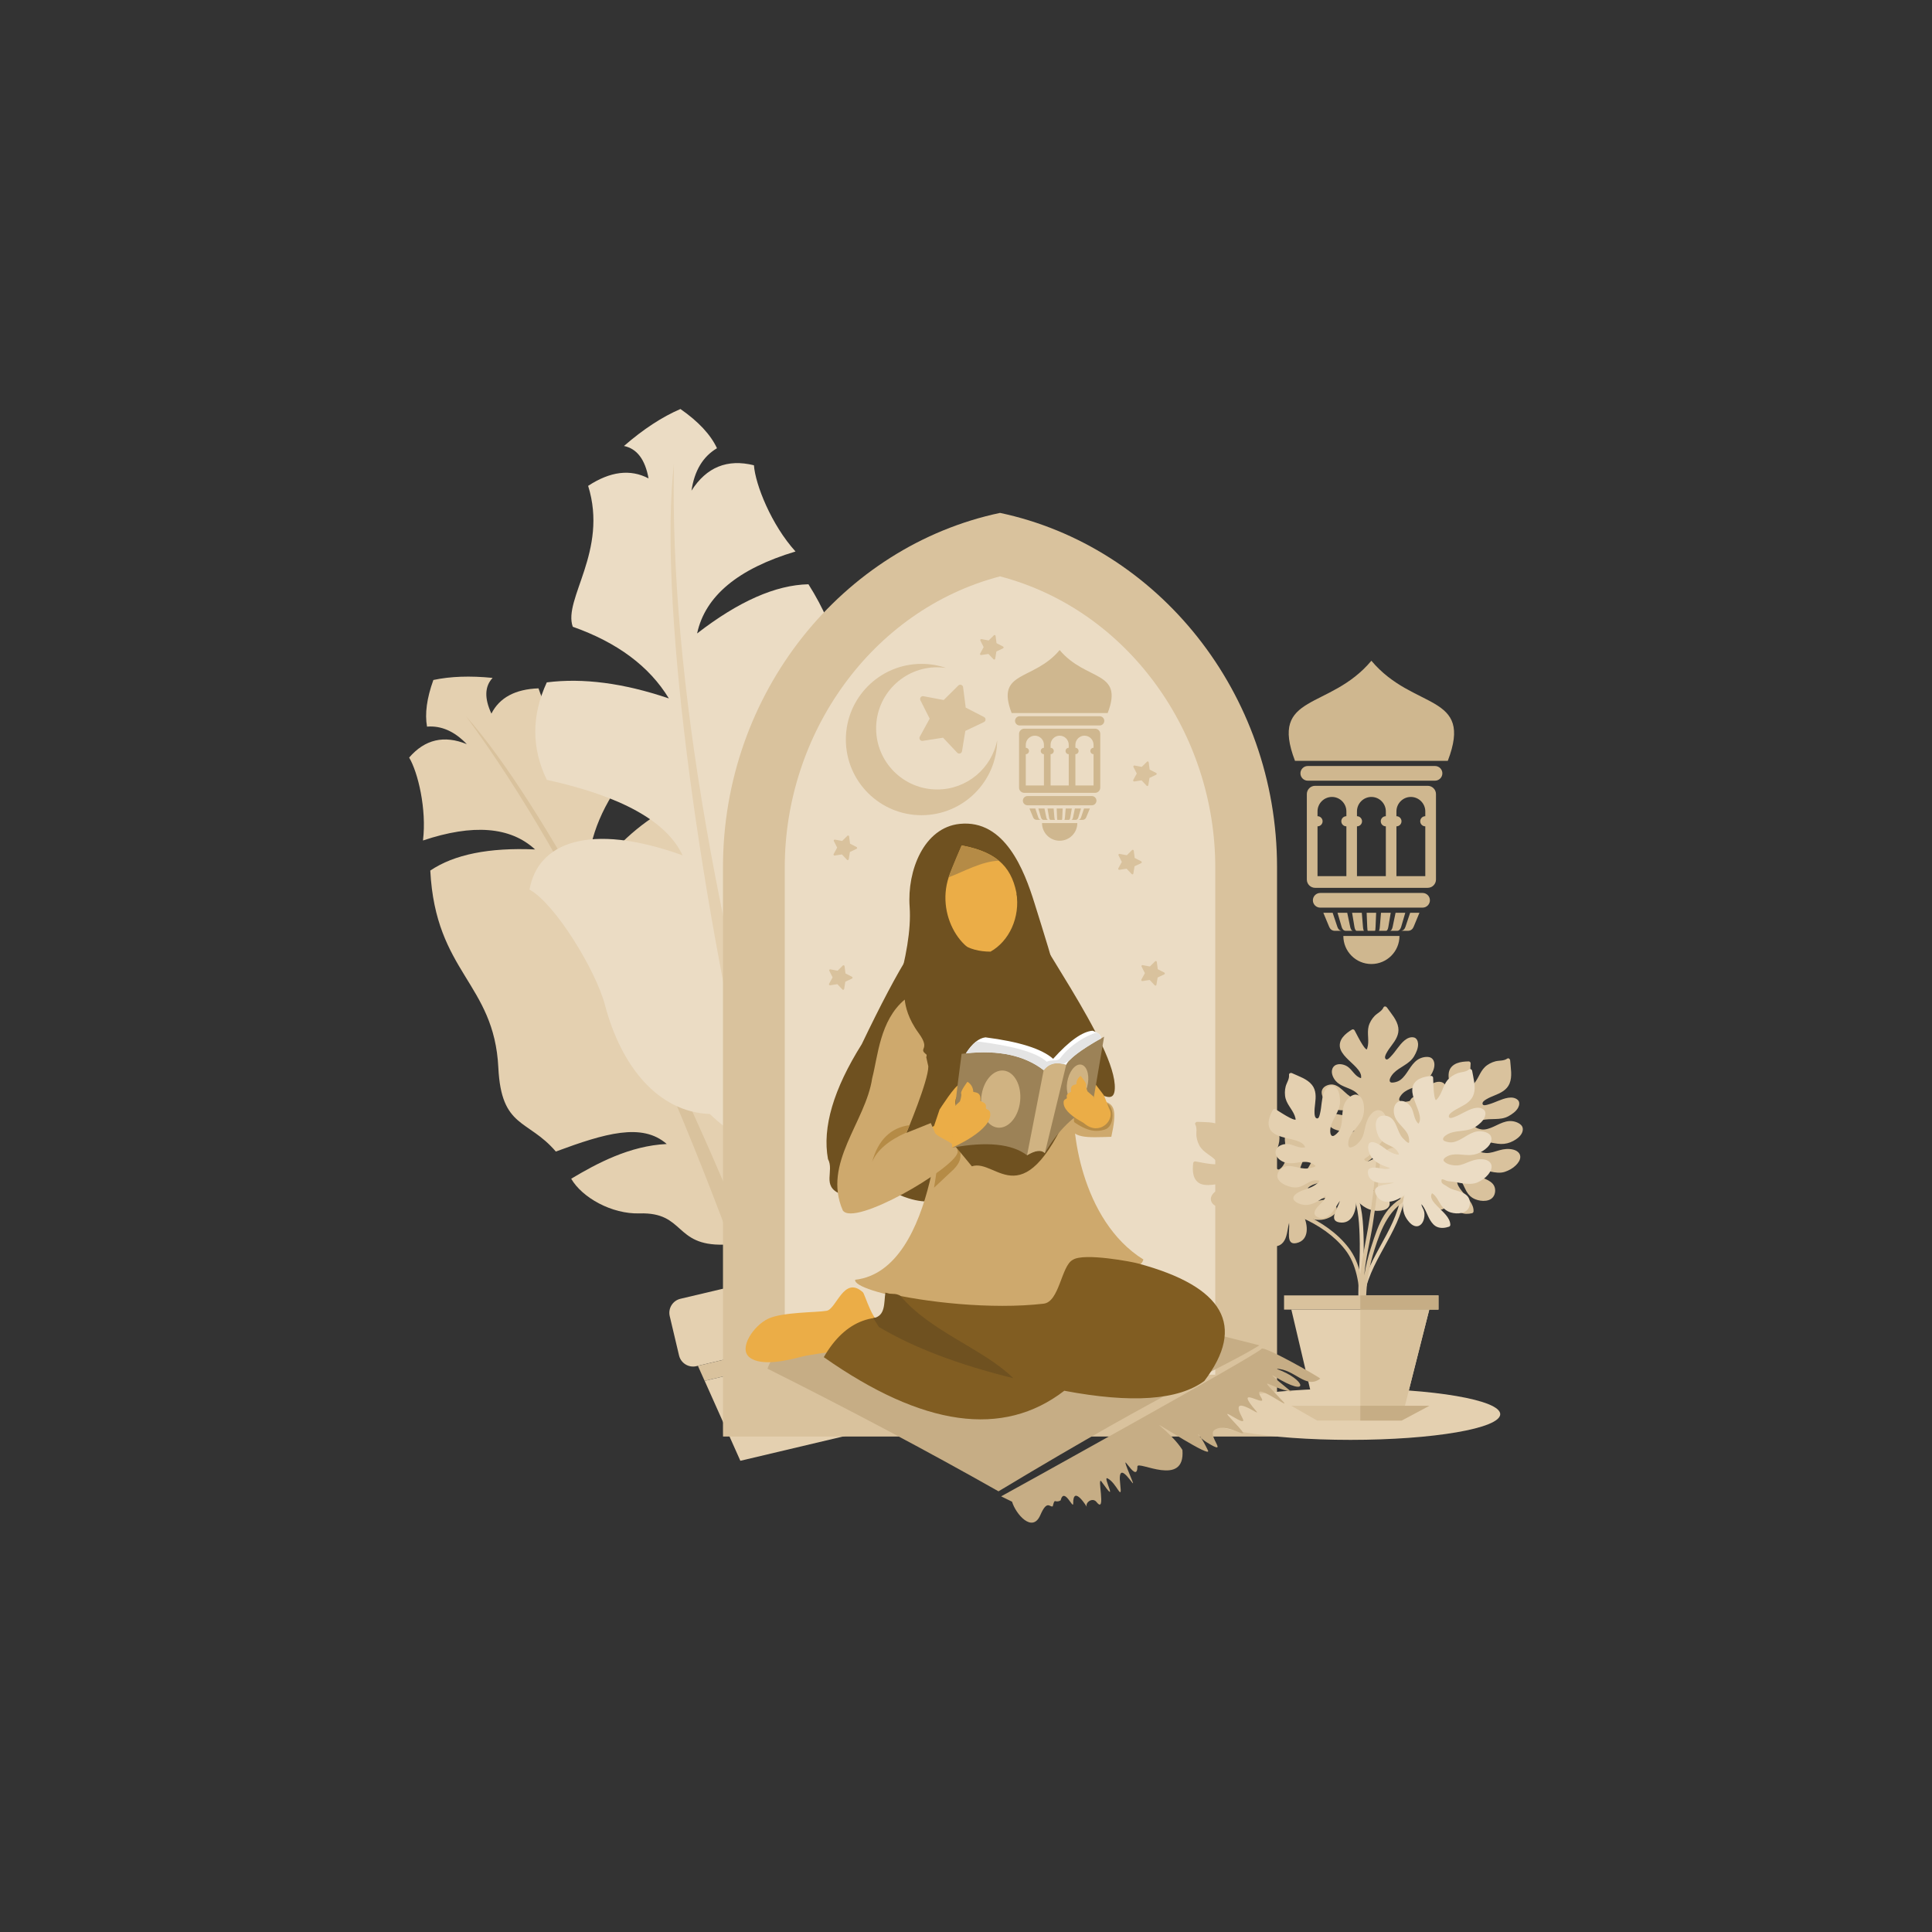
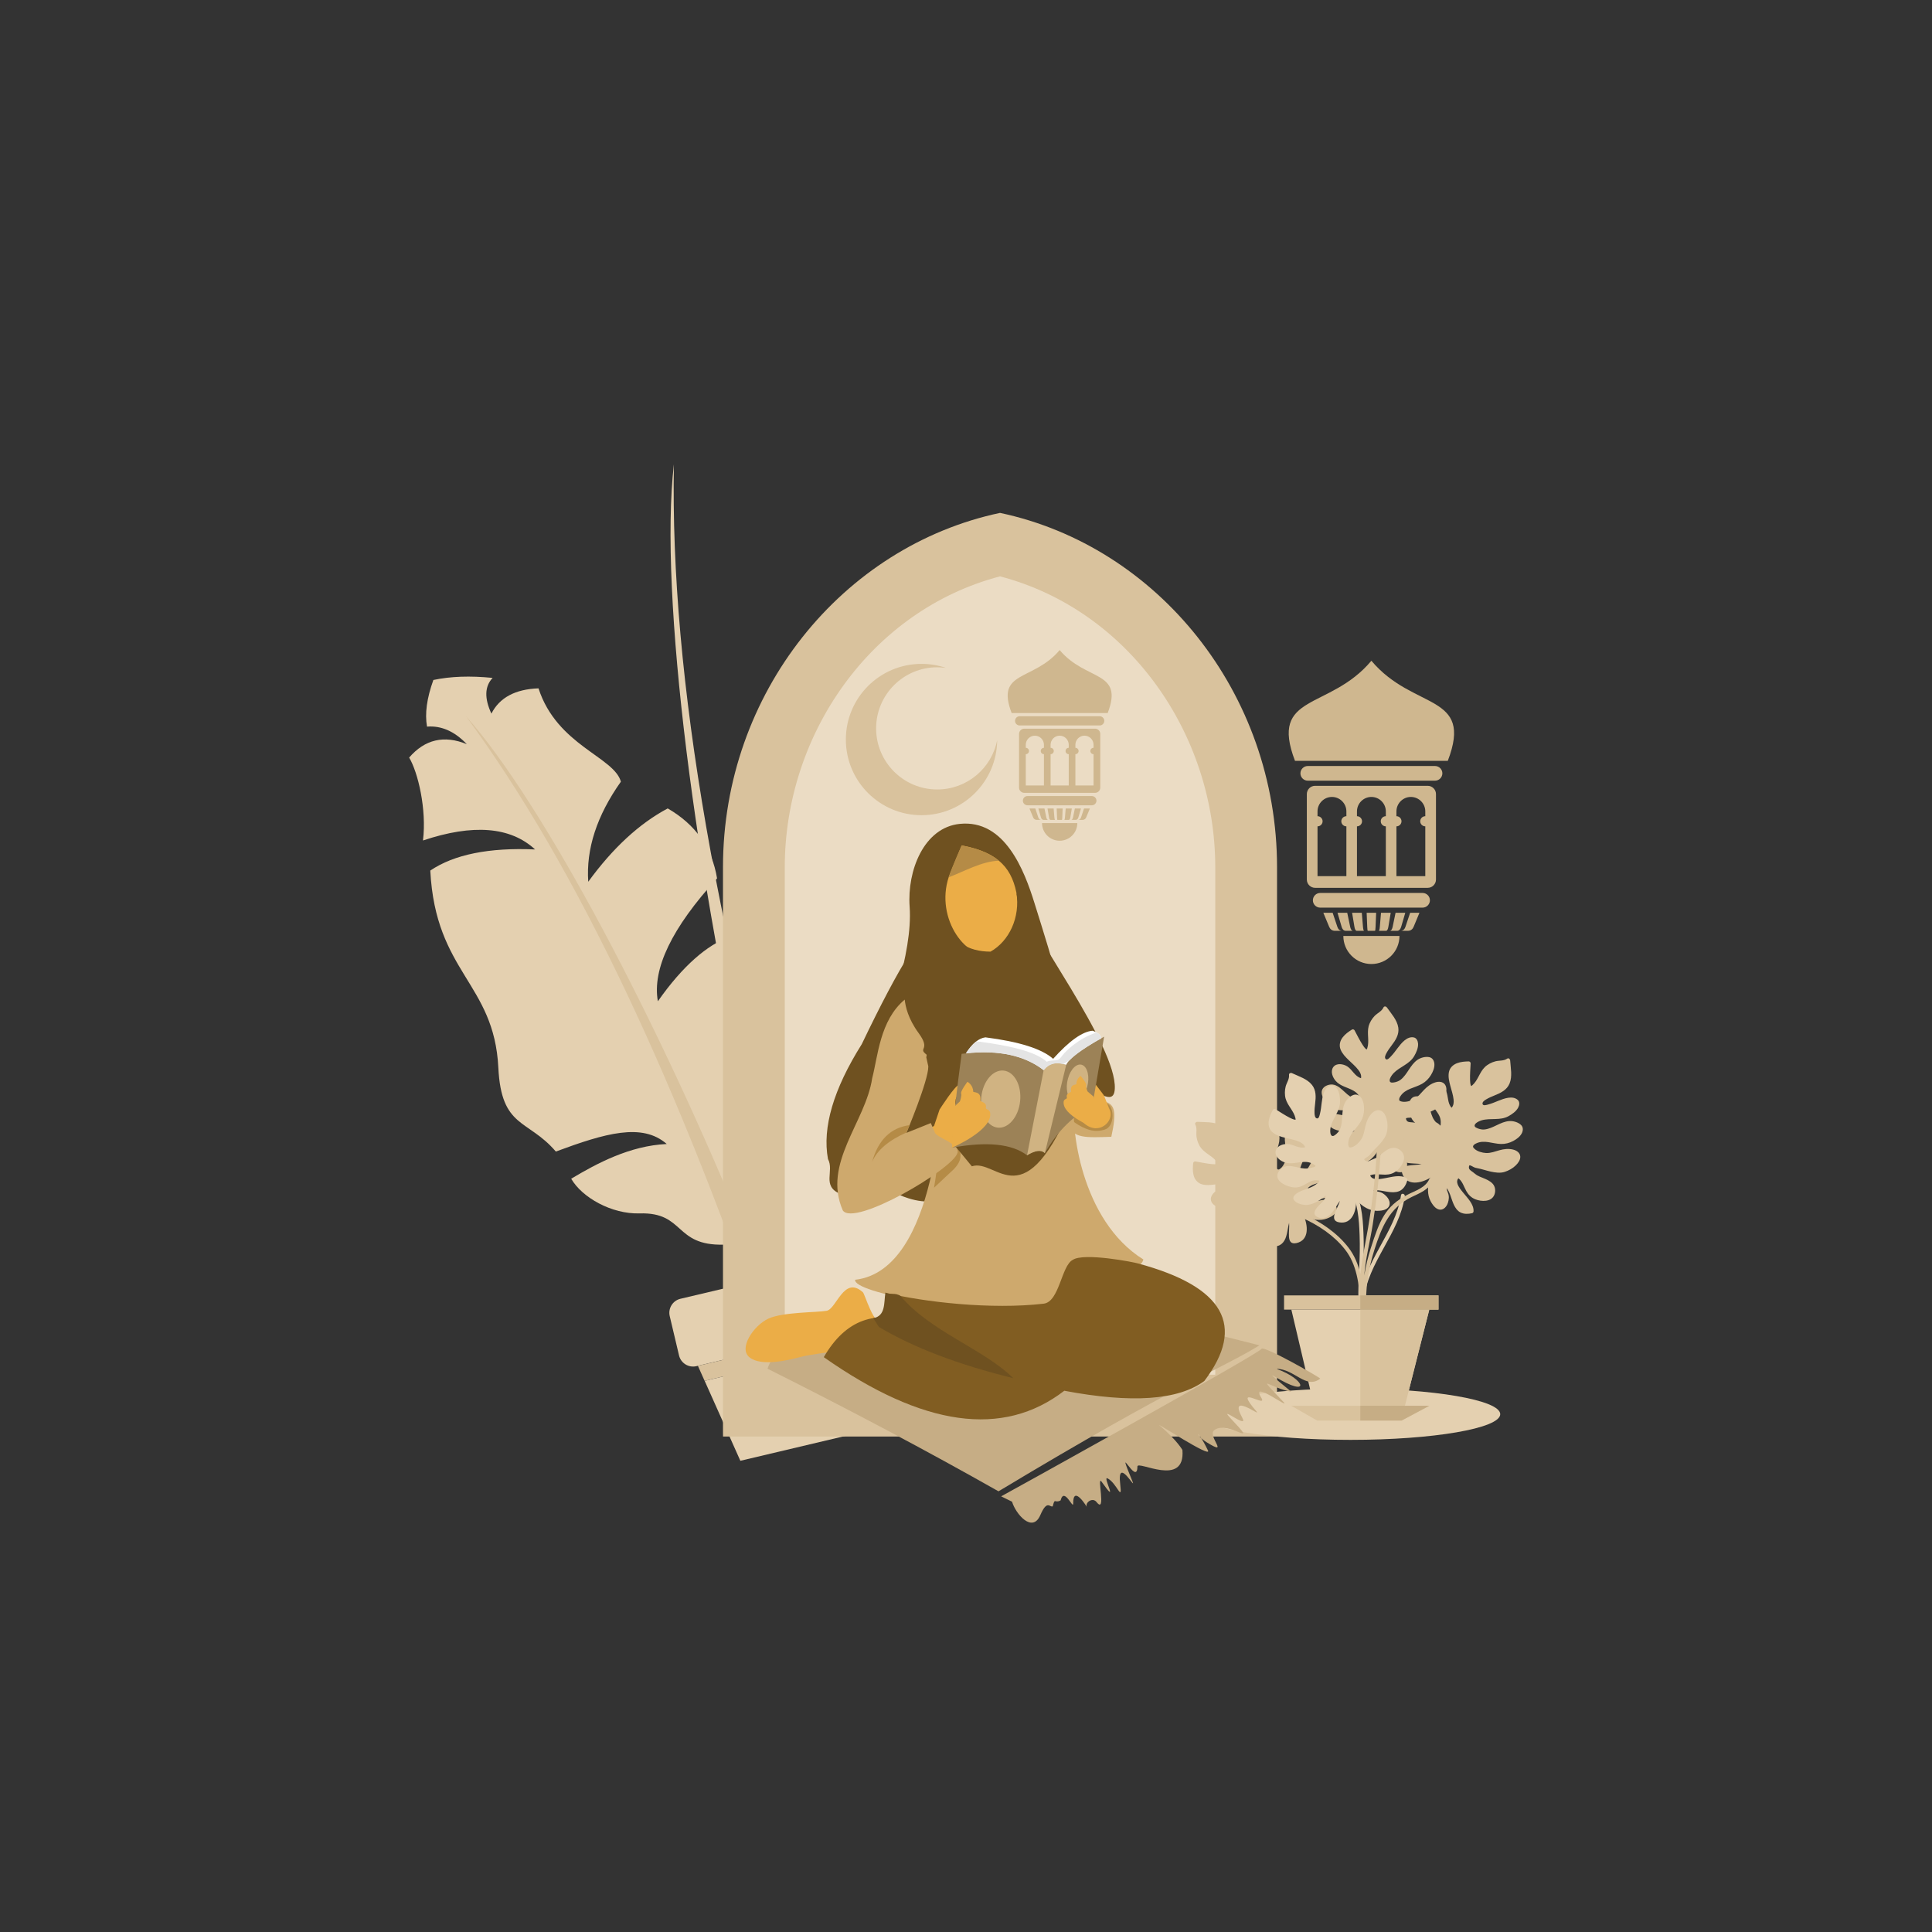
<svg xmlns="http://www.w3.org/2000/svg" viewBox="0 0 2000 2000" id="manandwomanstudyingandreadingtheholyquranintheirdailyactivity">
  <rect x="0" y="0" width="2000" height="2000" fill="#333333" stroke="none" />
  <path fill="#e4d0b0" fill-rule="evenodd" d="M691.22,836.88c28.87,16.68,45.89,40.81,51.08,72.41c-46.8,51.2-67.22,93.62-61.28,127.24   c51.74-73.86,101.03-85.36,131.68-54.78c-11.68,23.67-6.95,94.72,4.45,125.22c20.13,53.9,16.8,107.32-20.75,135.99   c-4.53,23.85-11.95,37.61-22.26,41.28c24.89,59.83,48.39,120.96,70.52,183.42c-6.22,5.33-16.47,7.34-22.73,4.96   c-8.08-24.47-13.84-41.73-18.26-53.16c-15.32-45.5-30.81-89.35-46.48-131.54c-2.66,0.31-5.34,0.49-8.01,0.54   c-51.52,1.32-39.98-33.77-87.06-32.35c-28.98,0.88-59.64-16.51-70.82-35.9c26.62-15.88,60.56-34.13,98.91-35.94   c-25.44-22.3-63.74-11.12-114.81,7.81c-29.01-33.92-56.41-23.72-59.52-86.81c-4.34-87.94-64.98-98.25-70.45-204.07   c24.69-16.67,60.83-23.95,108.48-21.86c-25.57-23.54-64.25-26.63-116.05-9.27c3.98-32.3-5.21-70.69-14.32-85.83   c16.29-18.86,36.18-23.49,59.68-13.89c-12.63-13.27-26.36-19.33-41.17-18.15c-2.41-13.37-0.22-29.47,6.57-48.29   c17.71-3.76,38.15-4.47,61.33-2.15c-8.24,8.74-8.66,21.07-1.26,36.97c8.47-16.59,24.73-25.3,48.77-26.15   c19.09,59.08,78.23,70.88,85.27,96.6c-24.87,35.11-36.13,69.65-33.78,103.61C634.47,877.75,661.9,852.46,691.22,836.88z" clip-rule="evenodd" class="colorb0c2e4 svgShape" />
  <path fill="#d9c29d" fill-rule="evenodd" d="M844.66,1467.66c-22.12-62.46-45.63-123.59-70.52-183.42c-91.86-226.44-212.6-454.22-291.73-542.78   c114.5,155.85,221.58,381.85,321.25,678c4.42,11.43,10.18,28.69,18.26,53.16C828.2,1475,838.44,1472.99,844.66,1467.66z" clip-rule="evenodd" class="color9db2d9 svgShape" />
-   <path fill="#ebdcc4" fill-rule="evenodd" d="M566.03,706.4c-15.9,34.47-15.89,68.1,0.04,100.9c77.16,16.9,124.02,42.94,140.56,78.13   C610,850.69,556.6,872.36,548.16,920.94c26.41,14.35,68.66,83.54,78.1,119.41c16.68,63.35,54.84,110.86,108.6,112.88   c19.87,19.21,35.81,27.14,47.82,23.79c16.13,71.99,34.41,144.31,54.84,216.93c9.29,0.86,20.14-3.99,24.41-10.32   c-8.55-28.07-14.52-47.91-17.91-61.44c-15.64-52.39-30.03-103.35-43.16-152.89c2.68-1.46,5.29-3.05,7.81-4.76   c48.79-32.61,15.01-57.66,59.74-87.26c27.54-18.22,44.64-54.53,42.31-79.91c-35.2,2.71-78.75,8.02-115.62,31.53   c9.02-37.46,51.99-52.2,111.93-68.14c4.71-50.61,36.9-59.1-1.64-119.84c-53.71-84.66-4.08-134.07-68.48-236.09   c-33.9,0.7-72.32,17.67-115.26,50.9c8.32-38.67,42.28-66.95,101.86-84.83c-24.91-27.45-41.58-69.18-43.04-89.26   c-27.54-6.85-49.09,1.91-64.64,26.28c3.04-20.65,11.83-35.3,26.39-43.92c-6.54-14.03-19.14-27.56-37.82-40.6   c-18.95,8.13-38.44,20.89-58.47,38.28c13.4,2.72,21.89,13.91,25.44,33.56c-18.78-9.87-39.62-7.31-62.53,7.71   c21.03,67.49-26.24,117.31-15.9,145.86c46.2,16.33,79.35,41.06,99.47,74.2C645.68,707.15,603.54,701.62,566.03,706.4z" clip-rule="evenodd" class="colorc4d1eb svgShape" />
  <path fill="#e4d0b0" fill-rule="evenodd" d="M837.53,1393.95c-20.43-72.63-38.71-144.94-54.84-216.93c-63.26-270.98-100.52-562.17-85.07-696.5   c-4.17,220.17,44.63,500.74,146.41,841.68c3.39,13.53,9.36,33.37,17.91,61.44C857.68,1389.96,846.82,1394.81,837.53,1393.95z" clip-rule="evenodd" class="colorb0c2e4 svgShape" />
  <path fill="#e4d0b0" fill-rule="evenodd" d="M881.93,1302.48l-177.57,42.02c-7.97,1.88-12.95,9.94-11.07,17.92l9.65,40.77   c1.89,7.97,9.96,12.95,17.93,11.07l177.57-42.02c7.98-1.89,12.95-9.95,11.06-17.93l-9.65-40.77   C897.97,1305.57,889.9,1300.59,881.93,1302.48z" clip-rule="evenodd" class="colorb0c2e4 svgShape" />
  <polygon fill="#d9c29d" fill-rule="evenodd" points="722.45 1413.89 896.85 1372.61 897.61 1389.65 729.41 1429.45" clip-rule="evenodd" class="color9db2d9 svgShape" />
  <polygon fill="#e4d0b0" fill-rule="evenodd" points="729.47 1429.47 897.05 1389.82 901.1 1480.33 766.42 1512.2" clip-rule="evenodd" class="colorb0c2e4 svgShape" />
  <path fill="#d9c29d" fill-rule="evenodd" d="M1321.99,897.77c0-180.56-123.72-332.32-286.78-366.82c-163.04,34.5-286.78,186.27-286.78,366.82v583.9 c0,1.76,0.04,3.59,0.05,5.41h573.49c0.02-1.82,0.02-3.62,0.02-5.41V897.77z" clip-rule="evenodd" class="color9db2d9 svgShape" />
  <path fill="#ebdcc4" fill-rule="evenodd" d="M1035.21,596.64c-133.75,35.11-222.82,163.63-222.82,301.13v525.34h445.65V897.77 C1258.03,760.27,1168.97,631.75,1035.21,596.64z" clip-rule="evenodd" class="colorc4d1eb svgShape" />
  <path fill="#c6ad85" fill-rule="evenodd" d="M1249.6,1379c-284.84-31.5-436.53-18.89-455.07,37.85c86.01,43.09,165.72,85.4,239.12,126.95 c185.44-111.59,231.64-127.24,270.11-151.11C1267.66,1383.55,1249.6,1379,1249.6,1379z" clip-rule="evenodd" class="color859ac6 svgShape" />
  <ellipse cx="1398.01" cy="1463.96" fill="#e4d0b0" fill-rule="evenodd" clip-rule="evenodd" rx="155.03" ry="26.59" class="colorb0c2e4 svgShape" />
  <path fill="#eceae8" fill-rule="evenodd" d="M1285.24,1328.33c-0.06,3.43-0.25,6.32-0.52,8.32C1284.98,1334.65,1285.17,1331.77,1285.24,1328.33z" clip-rule="evenodd" class="colorecebe8 svgShape" />
  <path fill="#d9c29d" fill-rule="evenodd" d="M1390.02 1073.74c2.53-3.27 5.99-5.73 9.46-7.9.93-.58 2.26-.18 2.77.77 2.68 5 5.17 10.14 8.24 14.92 1.01 1.58 2.46 3.67 3.75 4.6.08.05.41.21.56.3.02-.03.04-.05.06-.1.25-.37.39-.77.53-1.2 2.41-7.36-.5-15.25 1.39-22.66 1-3.92 3.49-8.01 6.31-10.87 3.08-3.11 7.19-4.56 9.11-8.75.29-.64.8-.93 1.37-.98h.38c.68.06 1.38.45 1.76 1 4.44 6.37 10.63 12.95 11.81 20.92 1.05 7.07-2.77 12.98-6.85 18.34-1.97 2.6-3.91 5.25-5.45 8.13-.85 1.59-2.3 4.46-.77 6.02 1.6 1.63 4.05-1.28 5.32-2.59 2.6-2.69 4.8-5.75 7.06-8.73 3.72-4.92 9.63-12.4 16.65-11.04 3.08.6 4.35 3.8 4.51 6.58.25 4.43-1.91 9.19-4.09 12.9-4.94 8.42-14.96 10.87-21.4 17.67-1.48 1.56-5.54 6.91-3.22 9.11.82.77 2.71.52 3.67.37 2.37-.37 4.95-1.24 6.86-2.7 7.24-5.6 9.88-15.34 17.48-20.65 3.34-2.32 8.48-3.75 12.49-2.79 3.4.81 4.97 4.01 5.12 7.24.18 3.91-1.59 7.95-3.56 11.21-2.28 3.78-5.41 6.94-9.24 9.12-7.67 4.37-17.38 4.92-22.48 12.95-.7 1.1-1.45 2.54-1.11 3.87.26 1.04 1.73 1.37 2.6 1.56 3.93.87 9.1-.58 12.54-2.42 4.18-2.22 7.22-6.24 10.42-9.61 3.38-3.56 7.16-6.44 11.9-7.89 3.44-1.05 7.67-.87 9.89 2.34 2.04 2.96 1.63 6.92.79 10.21-1.1 4.34-3.47 8.37-6.37 11.74-3.15 3.64-8.1 5.7-12.53 7.19-4.62 1.55-9.42 2.49-13.98 4.22-1.2.46-2.14.78-3.47.87-1.41.1-2.83.02-4.22.38-1.16.3-.39 1.53.01 2.38.94 2.03 3.97 1.95 5.87 2.09 1.81.14 3.6.6 5.42.62 2.07.01 4.15-.38 6.2-.69 4.06-.62 8.35-1.33 12.37-.11 3.89 1.18 6.63 4.83 7.32 8.75 1.45 8.24-7.74 13.26-14.58 14.31-4.38.67-8.34-.28-12.2-2.46-4.74-2.68-8.47-6.55-13.95-7.22-.36 2.19.43 3.94 2.37 5.59 2.68 2.26 6.38 3.48 9.62 4.67 6.37 2.37 15.68 4.47 19.1 11.07.42.8.33 1.8-.34 2.45-3.03 2.88-6.49 5.14-10.75 5.48-3.52.27-6.96-1.36-9.81-3.25-5.1-3.38-9.5-8.65-15.24-11.03.79 1.45 2.12 2.43 3.72 3.69 2.87 2.22 4.33 5.31 5.13 8.78 1.2 5.26-.62 10.97-6.81 11-3.37.02-6.75-1.68-9.57-3.37-3.22-1.93-5.8-4.74-7.8-7.89-2.48-3.91-3.86-8.4-4.63-13.01-5.17 10.06-16.39 20.58-26.98 11.88-9.05-7.44 5.86-13.15 11.74-18.99-1.16.47-2.29 1.06-3.36 1.61-3.07 1.58-6.05 3.32-9.25 4.62-5.98 2.44-12.68 2.2-16.26-3.95-3.08-5.3 3.31-7.77 7.24-8.94 3.21-.97 9.19-2 11.52-5.22-7.9.86-16.69 1.84-23.5-2.72-3.1-2.07-6.8-6.06-7.17-9.94-.3-3.17 3.14-4.3 5.61-4.54 6.74-.66 13.3 2.3 20.06 2.09 1.62-.05 3.23-.22 4.82-.58.59-.13 1.21-.3 1.75-.55.22-.09.44-.27.57-.38-.03-.1-.09-.21-.18-.32-.6-.69-1.39-1.21-2.15-1.72-1.73-1.14-3.55-1.81-5.6-2.02-3.93-.41-7.84.08-11.77-.6-4.4-.77-7.97-3.31-10.88-6.6-2.58-2.91-5.07-6.61-5.48-10.58-.43-4.11 2.07-6.89 5.74-8.29 10.25-3.92 16.25 6.67 23.56 11.47 1.93 1.28 4.23 2.12 6.44 2.8.91.27 3.55 1.18 4.42.48.52-.42-1.21-3.21-1.54-3.74-1.48-2.38-3.35-4.04-5.77-5.43-6.12-3.51-13.58-4.58-18.39-10.12-3.17-3.63-5.66-9.78-2.56-14.21 3.29-4.69 10.6-3.42 14.73-.69 5.19 3.43 7.81 10.39 14.06 12.06.54-2.96-.61-5.69-2.61-8.32-2.92-3.85-6.69-7.02-10.14-10.36-3.31-3.2-6.72-6.68-8.46-11.04C1386.01 1081.94 1387.15 1077.43 1390.02 1073.74zM1235.53 1216.32c-1-4.01-.79-8.25-.35-12.32.12-1.08 1.25-1.89 2.31-1.7 5.6.99 11.17 2.21 16.84 2.76 1.86.18 4.4.34 5.92-.1.1-.03.43-.19.58-.25-.01-.04-.02-.06-.03-.1-.14-.44-.37-.79-.61-1.17-4.31-6.44-12.3-9.03-16.95-15.11-2.47-3.22-4.13-7.69-4.63-11.69-.55-4.33.87-8.46-1.25-12.56-.77-1.5.83-2.84 2.2-2.76 7.75.46 16.75-.34 23.74 3.67 6.2 3.55 8.47 10.21 10.16 16.73.82 3.16 1.69 6.32 3.02 9.32.73 1.64 2.08 4.57 4.26 4.32 2.27-.24 1.5-3.97 1.25-5.78-.5-3.71-1.54-7.33-2.48-10.94-1.56-5.97-3.78-15.24 1.63-19.91 2.39-2.06 5.67-1.07 7.97.53 3.63 2.54 6.03 7.17 7.6 11.18 3.56 9.1-.72 18.48.64 27.74.3 2.13 2.01 8.64 5.17 8.16 1.11-.17 2.08-1.81 2.56-2.65 1.18-2.08 2.1-4.66 2.12-7.06.09-9.15-5.93-17.25-5.39-26.52.24-4.05 2.3-8.99 5.54-11.54 2.74-2.16 6.22-1.42 8.85.46 3.19 2.28 5.26 6.17 6.6 9.74 1.56 4.13 2.1 8.53 1.45 12.9-1.32 8.72-6.9 16.69-3.75 25.67.43 1.23 1.1 2.7 2.35 3.27.98.43 2.14-.52 2.84-1.09 3.11-2.54 5.17-7.5 5.86-11.35.85-4.66-.44-9.53-1.1-14.13-.7-4.86-.64-9.61 1.17-14.23 1.31-3.35 4.06-6.57 7.96-6.33 3.58.23 6.45 3.02 8.51 5.7 2.73 3.56 4.42 7.91 5.27 12.28.92 4.72-.53 9.88-2.11 14.3-1.64 4.58-3.87 8.94-5.34 13.59-.39 1.22-.72 2.16-1.46 3.26-.79 1.17-1.73 2.24-2.3 3.55-.49 1.1.95 1.25 1.86 1.46 2.18.53 3.99-1.91 5.28-3.32 1.24-1.32 2.7-2.45 3.83-3.86 1.3-1.63 2.28-3.5 3.3-5.3 2.02-3.57 4.12-7.38 7.56-9.79 3.33-2.32 7.9-2.2 11.4-.32 7.37 3.95 5.62 14.28 2.22 20.29-2.19 3.85-5.39 6.38-9.47 8.05-5.05 2.07-10.39 2.61-14.31 6.49 1.5 1.63 3.35 2.1 5.86 1.6 3.43-.71 6.68-2.87 9.62-4.66 5.8-3.55 13.22-9.55 20.5-8.16.89.17 1.63.85 1.72 1.79.39 4.15.02 8.28-2.35 11.83-1.96 2.94-5.37 4.63-8.62 5.69-5.81 1.92-12.67 2.12-18.09 5.14 1.63.28 3.23-.15 5.19-.64 3.52-.88 6.85-.12 10.08 1.41 4.88 2.32 8.22 7.28 4.42 12.15-2.07 2.67-5.5 4.27-8.57 5.44-3.51 1.33-7.31 1.61-11.03 1.24-4.59-.46-8.99-2.17-13.08-4.41 4.71 10.29 6.02 25.61-7.36 28.54-11.44 2.5-6.69-12.73-7.65-20.97-.34 1.2-.58 2.46-.81 3.63-.66 3.39-1.14 6.81-2.1 10.14-1.78 6.2-6.12 11.33-13.16 10.32-6.08-.85-4.05-7.41-2.55-11.23 1.23-3.11 4.11-8.47 3.03-12.28-4.2 6.75-8.88 14.25-16.68 16.79-3.54 1.14-8.96 1.59-12.24-.53-2.68-1.73-1.44-5.13-.1-7.22 3.65-5.7 10.04-9.02 14.05-14.46.97-1.31 1.83-2.68 2.53-4.14.27-.55.51-1.13.66-1.72.05-.22.05-.51.05-.69-.1-.03-.22-.05-.37-.04-.92.02-1.82.33-2.68.61-1.97.66-3.61 1.67-5.06 3.16-2.76 2.83-4.79 6.21-7.75 8.87-3.33 2.98-7.54 4.22-11.92 4.47-3.89.23-8.33-.11-11.71-2.25-3.49-2.2-4.13-5.89-2.96-9.62 3.27-10.48 15.3-8.64 23.6-11.41 2.2-.73 4.29-2.02 6.19-3.33.78-.54 3.12-2.06 3.11-3.18-.01-.66-3.27-1.03-3.9-1.1-2.79-.31-5.26.13-7.84 1.18-6.54 2.63-12 7.83-19.33 8.19-4.81.24-11.18-1.61-12.75-6.78-1.65-5.48 3.87-10.44 8.58-11.99 5.9-1.96 12.99.29 18.16-3.59-2-2.26-4.85-3.04-8.16-3.1-4.83-.09-9.64.9-14.4 1.56-4.57.63-9.41 1.15-13.9-.18C1239.49 1224.54 1236.66 1220.86 1235.53 1216.32z" clip-rule="evenodd" class="color9db2d9 svgShape" />
  <path fill="#d9c29d" fill-rule="evenodd" d="M1508.24,1100.65c3.84-1.49,8.08-1.82,12.17-1.89c1.09-0.02,2.03,1,1.99,2.07   c-0.28,5.68-0.78,11.36-0.61,17.05c0.06,1.87,0.22,4.41,0.85,5.87c0.03,0.09,0.23,0.39,0.31,0.54c0.03-0.02,0.06-0.02,0.1-0.04   c0.41-0.19,0.74-0.46,1.08-0.76c5.84-5.08,7.4-13.34,12.84-18.72c2.88-2.86,7.11-5.07,11.02-6.08c4.23-1.09,8.51-0.21,12.3-2.82   c1.39-0.96,2.92,0.46,3.02,1.82c0.51,7.74,2.45,16.58-0.64,24.01c-2.75,6.61-9.06,9.7-15.31,12.2c-3.03,1.21-6.06,2.48-8.86,4.17   c-1.54,0.92-4.27,2.64-3.76,4.77c0.54,2.22,4.13,0.99,5.89,0.52c3.62-0.97,7.08-2.47,10.54-3.85c5.73-2.29,14.64-5.67,19.96-0.9   c2.33,2.1,1.78,5.49,0.48,7.97c-2.06,3.93-6.37,6.89-10.14,8.96c-8.58,4.68-18.42,1.63-27.44,4.14c-2.07,0.58-8.31,3.08-7.44,6.16   c0.3,1.07,2.06,1.82,2.96,2.2c2.21,0.9,4.88,1.49,7.26,1.2c9.09-1.06,16.37-8.06,25.62-8.7c4.06-0.28,9.2,1.15,12.14,4.03   c2.5,2.44,2.2,5.99,0.66,8.84c-1.85,3.44-5.45,5.99-8.82,7.78c-3.9,2.07-8.2,3.16-12.61,3.06c-8.83-0.2-17.43-4.72-25.94-0.46   c-1.16,0.58-2.54,1.42-2.95,2.75c-0.3,1.02,0.79,2.06,1.44,2.68c2.93,2.77,8.11,4.18,12,4.39c4.73,0.23,9.4-1.65,13.88-2.89   c4.73-1.31,9.45-1.85,14.26-0.64c3.49,0.87,7.03,3.21,7.28,7.1c0.24,3.57-2.17,6.77-4.58,9.16c-3.17,3.16-7.27,5.39-11.51,6.78   c-4.57,1.51-9.87,0.73-14.45-0.27c-4.75-1.05-9.35-2.72-14.15-3.58c-1.27-0.23-2.24-0.44-3.43-1.04   c-1.26-0.65-2.45-1.43-3.82-1.84c-1.15-0.34-1.11,1.11-1.22,2.04c-0.22,2.23,2.42,3.71,3.97,4.83c1.48,1.05,2.78,2.36,4.32,3.3   c1.78,1.08,3.76,1.82,5.68,2.61c3.8,1.55,7.84,3.15,10.66,6.26c2.72,3.02,3.19,7.56,1.77,11.27c-2.98,7.81-13.46,7.38-19.85,4.77   c-4.11-1.68-7.02-4.54-9.19-8.38c-2.68-4.74-3.89-9.98-8.25-13.37c-1.43,1.7-1.66,3.6-0.85,6.01c1.13,3.31,3.69,6.27,5.84,8.96   c4.25,5.31,11.15,11.91,10.69,19.31c-0.05,0.91-0.65,1.72-1.55,1.92c-4.07,0.92-8.22,1.07-12.04-0.83   c-3.16-1.57-5.27-4.74-6.74-7.84c-2.63-5.53-3.7-12.3-7.38-17.28c-0.07,1.65,0.55,3.17,1.29,5.07c1.32,3.38,0.98,6.78-0.12,10.17   c-1.68,5.14-6.18,9.07-11.5,5.92c-2.9-1.72-4.92-4.92-6.47-7.81c-1.77-3.31-2.54-7.05-2.63-10.78c-0.12-4.62,1.02-9.19,2.73-13.53   c-9.61,5.97-24.65,9.21-29.24-3.7c-3.94-11.03,11.78-8.26,19.84-10.24c-1.25-0.19-2.51-0.26-3.71-0.35   c-3.44-0.23-6.9-0.27-10.32-0.8c-6.37-0.99-12-4.64-11.91-11.75c0.09-6.13,6.83-4.95,10.82-3.94c3.24,0.82,8.91,3.01,12.56,1.45   c-7.22-3.32-15.25-7.01-18.75-14.42c-1.59-3.36-2.72-8.69-1.04-12.22c1.37-2.88,4.9-2.07,7.16-1.01   c6.12,2.9,10.22,8.82,16.12,12.12c1.42,0.79,2.89,1.47,4.43,1.99c0.58,0.18,1.19,0.37,1.8,0.44c0.23,0.02,0.5-0.03,0.69-0.05   c0.02-0.1,0.02-0.22,0-0.37c-0.15-0.91-0.56-1.76-0.95-2.59c-0.9-1.87-2.11-3.37-3.77-4.61c-3.16-2.37-6.76-3.97-9.77-6.57   c-3.38-2.91-5.14-6.95-5.94-11.25c-0.72-3.83-0.95-8.27,0.74-11.89c1.74-3.74,5.31-4.84,9.17-4.16   c10.81,1.91,10.5,14.08,14.31,21.96c1.01,2.08,2.56,4,4.09,5.71c0.64,0.69,2.43,2.84,3.55,2.69c0.66-0.1,0.6-3.38,0.59-4.01   c-0.03-2.81-0.79-5.2-2.15-7.63c-3.44-6.14-9.28-10.91-10.57-18.13c-0.85-4.75,0.18-11.3,5.12-13.51   c5.23-2.32,10.84,2.52,12.99,6.99c2.68,5.61,1.35,12.93,5.85,17.57c2-2.27,2.4-5.19,2.05-8.48c-0.52-4.81-2.12-9.46-3.36-14.09   c-1.2-4.46-2.34-9.19-1.58-13.81C1500.59,1105.62,1503.88,1102.35,1508.24,1100.65z" clip-rule="evenodd" class="color9db2d9 svgShape" />
  <path fill="#e4d0b0" fill-rule="evenodd" d="M1313.39,1160.54c0.55-4.09,2.31-7.96,4.23-11.58c0.5-0.96,1.86-1.29,2.77-0.72   c4.84,2.98,9.56,6.17,14.63,8.78c1.67,0.85,3.97,1.93,5.55,2.08c0.1,0.02,0.45-0.01,0.63-0.02c0-0.02,0.01-0.06,0.01-0.1   c0.03-0.44-0.05-0.87-0.14-1.32c-1.62-7.56-8.1-12.92-10.18-20.3c-1.1-3.9-1-8.67,0.01-12.57c1.1-4.24,3.94-7.55,3.49-12.13   c-0.17-1.67,1.81-2.34,3.05-1.75c7.04,3.3,15.7,5.88,20.72,12.18c4.45,5.59,4.11,12.61,3.27,19.3c-0.4,3.23-0.76,6.5-0.64,9.76   c0.07,1.81,0.25,5.02,2.36,5.6c2.2,0.61,2.86-3.13,3.3-4.91c0.91-3.63,1.27-7.38,1.73-11.09c0.76-6.13,2.12-15.55,8.87-17.9   c2.98-1.03,5.67,1.1,7.21,3.43c2.45,3.7,2.96,8.9,2.94,13.2c-0.04,9.77-7.49,16.9-9.65,26.02c-0.5,2.09-1.32,8.76,1.8,9.49   c1.09,0.25,2.6-0.92,3.36-1.53c1.86-1.5,3.66-3.55,4.58-5.78c3.45-8.47,0.85-18.22,4.77-26.63c1.73-3.69,5.46-7.5,9.41-8.68   c3.35-1.01,6.31,0.97,8.06,3.69c2.12,3.3,2.6,7.67,2.54,11.49c-0.08,4.41-1.2,8.72-3.42,12.52c-4.46,7.63-12.57,12.96-12.95,22.47   c-0.06,1.31,0.01,2.92,0.97,3.91c0.75,0.76,2.19,0.3,3.03,0.03c3.85-1.22,7.59-5.07,9.64-8.39c2.5-4.01,3.11-9.02,4.19-13.54   c1.14-4.77,2.96-9.16,6.33-12.79c2.46-2.63,6.21-4.6,9.74-2.94c3.24,1.53,4.88,5.18,5.81,8.44c1.22,4.31,1.19,8.98,0.37,13.34   c-0.89,4.74-4.13,9-7.23,12.52c-3.23,3.65-6.9,6.88-9.98,10.66c-0.81,1-1.46,1.74-2.56,2.49c-1.17,0.79-2.44,1.45-3.45,2.45   c-0.85,0.85,0.42,1.52,1.19,2.05c1.84,1.29,4.41-0.3,6.13-1.13c1.64-0.79,3.42-1.28,4.99-2.18c1.81-1.03,3.41-2.4,5.02-3.71   c3.2-2.57,6.55-5.34,10.64-6.3c3.95-0.93,8.15,0.85,10.72,3.9c5.4,6.39-0.04,15.35-5.43,19.68c-3.45,2.78-7.36,3.94-11.77,3.99   c-5.45,0.06-10.62-1.42-15.69,0.75c0.79,2.07,2.35,3.21,4.86,3.64c3.45,0.62,7.27-0.18,10.67-0.77c6.69-1.16,15.8-4.01,22.06-0.02   c0.77,0.49,1.2,1.4,0.93,2.29c-1.17,4.01-3.04,7.71-6.54,10.13c-2.91,2.01-6.7,2.32-10.12,2.11c-6.11-0.37-12.55-2.71-18.71-1.9   c1.41,0.86,3.05,1.05,5.06,1.33c3.59,0.49,6.42,2.42,8.84,5.03c3.69,3.96,4.96,9.8-0.37,12.93c-2.91,1.71-6.69,1.93-9.97,1.89   c-3.76-0.06-7.39-1.2-10.7-2.92c-4.11-2.12-7.56-5.33-10.53-8.92c0.58,11.29-3.85,26.03-17.38,23.8   c-11.55-1.89-1.53-14.3,0.64-22.32c-0.77,1-1.45,2.07-2.1,3.09c-1.86,2.9-3.57,5.9-5.69,8.64c-3.94,5.11-9.86,8.26-16.04,4.74   c-5.33-3.04-1.04-8.39,1.78-11.38c2.28-2.43,6.95-6.35,7.34-10.29c-6.4,4.71-13.51,9.96-21.69,9.44   c-3.71-0.24-8.93-1.83-11.19-5.01c-1.86-2.6,0.55-5.29,2.57-6.75c5.5-3.95,12.67-4.67,18.4-8.24c1.38-0.86,2.68-1.82,3.88-2.92   c0.44-0.41,0.89-0.86,1.25-1.35c0.13-0.19,0.23-0.46,0.3-0.63c-0.08-0.06-0.18-0.13-0.32-0.18c-0.87-0.3-1.81-0.37-2.73-0.42   c-2.07-0.11-3.97,0.22-5.86,1.07c-3.6,1.61-6.75,4-10.48,5.37c-4.19,1.55-8.56,1.14-12.72-0.25c-3.7-1.22-7.7-3.17-10.05-6.4   c-2.43-3.34-1.67-6.99,0.79-10.04c6.9-8.53,17.41-2.38,26.14-1.9c2.32,0.14,4.73-0.3,6.98-0.81c0.91-0.22,3.66-0.76,4.06-1.8   c0.24-0.63-2.66-2.17-3.22-2.47c-2.48-1.32-4.93-1.82-7.72-1.8c-7.04,0.03-14.04,2.84-20.98,0.47c-4.57-1.55-9.81-5.63-9.34-11.01   c0.48-5.71,7.44-8.27,12.39-7.98c6.21,0.37,11.98,5.07,18.22,3.36c-1.02-2.83-3.38-4.61-6.43-5.88c-4.46-1.88-9.3-2.72-13.97-3.87   c-4.47-1.1-9.16-2.4-12.84-5.3C1314.05,1169.65,1312.76,1165.18,1313.39,1160.54z" clip-rule="evenodd" class="colorb0c2e4 svgShape" />
  <path fill="#e4d0b0" fill-rule="evenodd" d="M1343.31,1121.34c2.35,10.19,4.39,20.46,7.32,30.51c3.01,10.32,7.28,19.86,13.17,28.85   c12.17,18.57,27.65,34.65,40.18,52.96c0.51,0.75,0.42,1.5,0.01,2.05c2.42,4.57,3.82,9.74,4.83,14.7c1.75,8.64,2.28,17.5,2.63,26.3   c0.43,10.75,0.35,21.43-0.16,32.18c-0.58,12.62-1.42,25.26-0.88,37.9c0.02,0.73,0.07,1.47,0.1,2.2c0.15,2.61-3.91,2.6-4.06,0   c-0.69-12.33,0.03-24.7,0.63-37.02c0.54-11,0.78-21.93,0.39-32.93c-0.3-8.51-0.73-17.03-2.19-25.43   c-1.32-7.64-3.43-16.28-9.2-21.86c-0.82-0.8-0.73-1.8-0.23-2.51c-11.71-15.92-25.13-30.54-35.97-47.1   c-5.81-8.86-9.95-18.43-13-28.55c-3.07-10.24-5.11-20.76-7.49-31.17C1338.82,1119.86,1342.73,1118.79,1343.31,1121.34z" clip-rule="evenodd" class="colorb0c2e4 svgShape" />
  <path fill="#e4d0b0" fill-rule="evenodd" d="M1407.67,1345.52c2.2-19.73,11.27-37.38,20.67-54.53c9.32-17.01,19.14-34.26,22-53.74   c0.38-2.58,4.29-1.48,3.91,1.08c-5.71,38.87-38.15,67.94-42.54,107.19C1411.44,1348.09,1407.37,1348.12,1407.67,1345.52z" clip-rule="evenodd" class="colorb0c2e4 svgShape" />
  <path fill="#d9c29d" fill-rule="evenodd" d="M1349.88,1257.17c17.36,7.57,34.36,19.17,46.01,34.27c6.36,8.23,10.1,17.61,12.44,27.43   c0.89-10.24,2.77-20.38,4.73-30.46c4.57-23.53,8.09-47.16,10.3-71.02c0.87-9.47,1.53-18.97,1.97-28.46c0.11-2.6,4.18-2.61,4.06,0   c-1.22,26.37-4.25,52.6-8.34,78.68c-2.77,17.63-7.44,35.06-8.79,52.88c1.53-9.64,3.83-19.15,6.78-28.41   c9.1-28.48,14.83-43.34,38.03-55.35c8.33-4.32,18.71-7.12,22.72-16.56c1.01-2.41,4.51-0.33,3.5,2.05   c-3.97,9.39-13.67,12.88-22.14,17c-22.83,11.1-30.97,31.31-38.39,54.58c-5.43,17.01-8.54,34.9-8.58,52.78c0,0.1,0,0.19-0.02,0.28   c0.28,1.32-0.77,2.2-1.88,2.28c-0.54,1.84-3.81,1.59-3.99-0.73c-1.48-19.19-3.67-39.33-15.96-54.98   c-11.35-14.44-27.79-25.45-44.5-32.74C1345.43,1259.63,1347.5,1256.13,1349.88,1257.17z" clip-rule="evenodd" class="color9db2d9 svgShape" />
-   <path fill="#ebdcc4" fill-rule="evenodd" d="M1469.44,1116.81c3.68-1.86,7.86-2.6,11.93-3.07c1.08-0.12,2.12,0.81,2.18,1.88   c0.27,5.68,0.31,11.38,1.04,17.03c0.24,1.85,0.65,4.37,1.41,5.75c0.05,0.09,0.28,0.37,0.38,0.51c0.02-0.02,0.05-0.04,0.1-0.06   c0.38-0.23,0.69-0.53,1-0.85c5.33-5.62,6.09-13.99,10.97-19.88c2.59-3.11,6.59-5.73,10.37-7.1c4.11-1.49,8.45-1.03,11.98-3.99   c1.29-1.09,2.95,0.17,3.17,1.53c1.26,7.65,4.03,16.26,1.68,23.96c-2.08,6.85-8.07,10.53-14.06,13.63c-2.89,1.5-5.79,3.05-8.41,5   c-1.44,1.07-3.99,3.04-3.28,5.11c0.75,2.17,4.21,0.59,5.92-0.05c3.5-1.32,6.8-3.14,10.11-4.86c5.48-2.84,14.03-7.06,19.78-2.81   c2.54,1.86,2.3,5.29,1.25,7.88c-1.67,4.11-5.66,7.48-9.23,9.89c-8.08,5.49-18.17,3.39-26.91,6.77c-2.01,0.77-7.98,3.87-6.82,6.86   c0.41,1.05,2.22,1.62,3.16,1.9c2.29,0.68,5,1.01,7.36,0.5c8.94-1.94,15.5-9.6,24.66-11.13c4.01-0.67,9.27,0.25,12.48,2.83   c2.72,2.2,2.76,5.76,1.51,8.74c-1.51,3.61-4.85,6.49-8.03,8.59c-3.68,2.44-7.86,3.95-12.26,4.27c-8.81,0.65-17.81-3.02-25.87,2.05   c-1.1,0.69-2.4,1.66-2.66,3.01c-0.21,1.05,0.98,1.98,1.68,2.53c3.18,2.48,8.47,3.38,12.38,3.2c4.72-0.21,9.19-2.54,13.53-4.2   c4.58-1.76,9.23-2.75,14.13-2.01c3.56,0.52,7.3,2.49,7.93,6.35c0.58,3.54-1.51,6.96-3.67,9.57c-2.86,3.44-6.72,6.07-10.79,7.85   c-4.4,1.95-9.76,1.69-14.42,1.13c-4.83-0.58-9.57-1.8-14.43-2.2c-1.28-0.1-2.27-0.22-3.5-0.71c-1.32-0.51-2.57-1.18-3.98-1.45   c-1.18-0.23-1.01,1.21-1.01,2.14c-0.02,2.24,2.76,3.47,4.41,4.42c1.57,0.91,2.99,2.08,4.62,2.88c1.87,0.9,3.91,1.45,5.89,2.05   c3.93,1.18,8.11,2.38,11.22,5.19c3.01,2.74,3.91,7.22,2.85,11.05c-2.21,8.06-12.67,8.65-19.3,6.66c-4.23-1.27-7.41-3.83-9.95-7.44   c-3.13-4.46-4.84-9.56-9.5-12.51c-1.26,1.82-1.31,3.74-0.25,6.06c1.45,3.2,4.27,5.88,6.67,8.35c4.74,4.87,12.25,10.77,12.51,18.19   c0.03,0.9-0.48,1.77-1.36,2.07c-3.97,1.3-8.08,1.86-12.06,0.34c-3.29-1.26-5.7-4.21-7.46-7.15c-3.16-5.25-4.86-11.88-9.02-16.5   c0.09,1.66,0.85,3.12,1.78,4.93c1.63,3.24,1.63,6.66,0.85,10.14c-1.18,5.27-5.27,9.64-10.86,7.01c-3.06-1.43-5.38-4.42-7.2-7.15   c-2.08-3.13-3.2-6.77-3.66-10.48c-0.57-4.58,0.13-9.25,1.4-13.73c-8.99,6.86-23.63,11.55-29.46-0.85   c-4.98-10.6,10.93-9.35,18.76-12.12c-1.25-0.06-2.53-0.02-3.73,0.02c-3.45,0.1-6.89,0.4-10.34,0.2   c-6.45-0.37-12.4-3.46-12.99-10.55c-0.52-6.11,6.32-5.59,10.38-4.97c3.3,0.5,9.16,2.13,12.64,0.22   c-7.51-2.6-15.86-5.5-20.06-12.54c-1.9-3.19-3.54-8.39-2.2-12.05c1.09-3,4.68-2.55,7.02-1.7c6.38,2.3,11.03,7.79,17.22,10.5   c1.49,0.66,3.02,1.19,4.6,1.55c0.59,0.13,1.21,0.24,1.82,0.25c0.23,0.01,0.5-0.07,0.69-0.1c0.01-0.1,0.01-0.22-0.04-0.37   c-0.23-0.89-0.72-1.7-1.19-2.48c-1.07-1.77-2.43-3.15-4.2-4.22c-3.37-2.07-7.11-3.3-10.36-5.6c-3.65-2.59-5.78-6.42-7-10.62   c-1.08-3.75-1.74-8.15-0.41-11.92c1.37-3.9,4.82-5.34,8.73-5.02c10.94,0.85,11.81,13,16.35,20.47c1.2,1.98,2.92,3.73,4.62,5.29   c0.7,0.64,2.69,2.6,3.78,2.34c0.65-0.16,0.28-3.43,0.21-4.05c-0.3-2.79-1.29-5.09-2.88-7.38c-4.02-5.79-10.3-9.97-12.27-17.03   c-1.3-4.64-0.91-11.26,3.79-13.94c4.98-2.82,11.03,1.46,13.6,5.71c3.22,5.33,2.6,12.73,7.53,16.91c1.76-2.43,1.88-5.39,1.21-8.63   c-0.98-4.74-3.02-9.21-4.72-13.71c-1.62-4.31-3.21-8.92-2.89-13.59C1462.3,1122.5,1465.25,1118.92,1469.44,1116.81z" clip-rule="evenodd" class="colorc4d1eb svgShape" />
  <polygon fill="#e4d0b0" fill-rule="evenodd" points="1363.45 1468.84 1450.95 1468.84 1479.58 1355.7 1336.8 1355.7" clip-rule="evenodd" class="colorb0c2e4 svgShape" />
  <rect width="159.88" height="14.71" x="1329.25" y="1340.99" fill="#d9c29d" fill-rule="evenodd" clip-rule="evenodd" class="color9db2d9 svgShape" />
  <polygon fill="#d9c29d" fill-rule="evenodd" points="1408.19 1355.7 1479.58 1355.7 1450.95 1468.84 1408.19 1468.84" clip-rule="evenodd" class="color9db2d9 svgShape" />
  <rect width="80.93" height="14.71" x="1408.19" y="1340.99" fill="#c6ad85" fill-rule="evenodd" clip-rule="evenodd" class="color859ac6 svgShape" />
  <polygon fill="#d9c29d" fill-rule="evenodd" points="1363.45 1470.54 1450.95 1470.54 1479.58 1455.27 1336.8 1455.27" clip-rule="evenodd" class="color9db2d9 svgShape" />
  <polygon fill="#c6ad85" fill-rule="evenodd" points="1408.19 1455.27 1479.58 1455.27 1450.95 1470.54 1408.19 1470.54" clip-rule="evenodd" class="color859ac6 svgShape" />
  <path fill="#cea96d" fill-rule="evenodd" d="M1107.07,1163.2c1.46-22.04,14.29-29.46,38.48-22.28c7.94,3.3,10.74,9.41,4.88,35.9  C1124.82,1177.61,1109.19,1178.93,1107.07,1163.2z" clip-rule="evenodd" class="color6d96ce svgShape" />
  <path fill="#b58b46" fill-rule="evenodd" d="M1107.59,1158.47c1.38-8.61,4.9-14.47,10.57-17.57c7.01-1.65,16.5-1.4,27.95,1.41  c7.76,3.93,7.81,23.77-2.25,26.95C1133.63,1172.5,1123.78,1170.77,1107.59,1158.47z" clip-rule="evenodd" class="color466fb5 svgShape" />
  <path fill="#ebad47" fill-rule="evenodd" d="M941.71,1380.98c-8.32,4.01-16.99,6.87-22.46,9.03c-8.36,3.27-76.21,10.85-89.92,14.56  c-13.71,3.71-41.22,10.12-53.31,0.66c-12.07-9.47,4.32-33.23,19.39-40.18c15.07-6.96,50.3-6.29,60.39-8.14  c10.09-1.86,17.81-36.7,37.25-19.33c2.08,0.49,11.31,36.76,22.33,32.04C916.24,1376.18,941.71,1380.98,941.71,1380.98z" clip-rule="evenodd" class="colorf9af79 svgShape" />
  <path fill="#6f5120" fill-rule="evenodd" d="M1070.98,935.18c19.58,63.17,39.8,120.85,17.14,129.12c3.31,32.69-11.59,66.55-39.43,82.9  c-6.69,3.97-17.2,9.5-18.45,11.07c1.68-1.89-15.16,105.71-89.83,82.21c-107.19-33.58,8.25-203.35,1.24-301.91  c-2.66-37.25,14.72-81.97,51.97-85.71C1040.04,848.19,1060.25,900.52,1070.98,935.18z" clip-rule="evenodd" class="color20386f svgShape" />
  <path fill="#cea96d" fill-rule="evenodd" d="M1114.94,1090.3c-3.98-10.83-12-24.75-16.73-34.54c-8.01-16.47-11.26-32.15-17.68-38.47  c-3.46-3.43-43.95,0.43-48.99,0.34c-2.06-0.13-10.16,1.11-17.94,2.23l-0.01-0.1c-3.5,0.74-31.13,5.16-46.65,8.69  c-3.35,6.25-5.59,23.93-4.5,42.27c1.37,23.01,7.83,47.18,11.9,57.65c0.79,1.6-3.07,186.69-89.08,196.44  c-2.6,13.13,114.49,35.95,196.27,26.43c17.66-2.05,18.51-45.4,33.12-46.17c36.94-1.94,63.88,15.54,68.99-1.23  c-64.75-40.41-76.01-137.82-71.05-167.27C1114.42,1125.64,1121.31,1107.67,1114.94,1090.3z" clip-rule="evenodd" class="color6d96ce svgShape" />
  <path fill="#b58b46" fill-rule="evenodd" d="M971.73,1193.65c-1.13,11.42-2.69,23.58-4.83,35.88l20.38-19.08c6.43-6.73,8.27-11.89,6.39-20.21  c-0.97-4.27,0.18-6.2-2.8-8.34C986.06,1181.49,976.08,1189.54,971.73,1193.65z" clip-rule="evenodd" class="color466fb5 svgShape" />
  <path fill="#ebad47" fill-rule="evenodd" d="M1004.38,974.93c0,0,9.11,33.88,8.92,47.49c-0.17,13.71,9.47,56.94,36.81,54.83  c27.38-2.01,5.1-46.09,1.45-59.19c-3.63-13.01-11.96-63.97-11.96-63.97L1004.38,974.93z" clip-rule="evenodd" class="colorf9af79 svgShape" />
  <path fill="#f2b858" fill-rule="evenodd" d="M1042.86,973.38c-1.33-11.25-4.11-20.01-4.11-20.01l-34.38,21.56c0,0,1.86,6.99,3.89,15.82  C1024.6,992.85,1036.73,984.34,1042.86,973.38z" clip-rule="evenodd" class="colorf27458 svgShape" />
  <path fill="#ebad47" fill-rule="evenodd" d="M995.54,875.19c0,0-5.91,14.12-11.76,28.28c-17.89,43.69,14.91,90.43,43.01,84.78  c20.73-4.18,29.74-36.84,26.28-59.12C1048.6,899.87,1034.65,882.55,995.54,875.19z" clip-rule="evenodd" class="colorf9af79 svgShape" />
  <path fill="#b58b46" fill-rule="evenodd" d="M995.54,875.19c0,0-9.06,19.7-13.51,32.99c15.08-5.63,34.56-16.78,52.07-17.15  C1025.29,883.68,1012.9,878.46,995.54,875.19z" clip-rule="evenodd" class="color466fb5 svgShape" />
  <path fill="#6f5120" fill-rule="evenodd" d="M1025.39,985.13c19.31-10.85,30.92-35.52,26.79-61.02c11.5,37.39,104.19,158.31,101.85,203.04  c-1.3,24.82-31.37-15.28-41.44,9.41c-52.6,128.99-80.23,61.95-106.53,70.8l-24.13-29.3c-27.49-15.73-48.49-18.6-63-8.65  c-13.17,7.33-36.02,24.88-49.31,66.39c-19.23-8.15-5.74-23.6-12.5-35.96c-5.99-32.63,5.66-72.26,34.95-118.89  c39.16-81.6,65.68-125.54,84.12-129.87C984.69,974.37,1002.01,985.15,1025.39,985.13z" clip-rule="evenodd" class="color20386f svgShape" />
  <path fill="#ebad47" fill-rule="evenodd" d="M1148.19 1147.64l-5.27-13.44c0 0-14.68-20.7-17.56-19.77-2.76.84 3.3 10.34 3.68 11.84.18.83.52 2.58.38 4.25-1.99-1.49-4.67-3.43-7.02-5.4-.11 9.68-3.59 18.31-9.47 25.02C1129.97 1183.78 1156.42 1162.03 1148.19 1147.64zM936.65 1181.29c16.96-8.74 30.26-15.68 30.26-15.68l5.72-17c0 0 16.93-26.6 20.57-25.63 3.48.87-3.45 13.04-3.83 14.92-.18 1.05-.49 3.23-.2 5.31 2.37-1.98 5.59-4.55 8.38-7.16.74 12.02 5.6 22.52 13.31 30.46-5.67 6.94-15.35 15.63-31.87 24.55-6.16 4.75-21.39 15.58-39.3 27.73L936.65 1181.29z" clip-rule="evenodd" class="colorf9af79 svgShape" />
  <path fill="#cea96d" fill-rule="evenodd" d="M902.89,1116.16c-6.76,45.47-51.7,87.98-30.46,136.81c11.55,17.54,113.79-42.55,118.73-59.41  c2.86-9.78-23.29-16.25-23.6-21.75l-4.01-9.23c-8.75,3.5-19.76,8.06-25.22,10.13c0,0,22.8-53.99,22.66-68.76l-2.13-9.54  c0.07-0.18,0.17-0.97,0.42-1.5l-0.2-1.25c-9.41-7.07,4.98-4.36-8.15-22.26c-10.75-14.65-13.64-27.43-14.37-34.61  C910.78,1056.29,908.81,1093.65,902.89,1116.16z" clip-rule="evenodd" class="color6d96ce svgShape" />
  <path fill="#b58b46" fill-rule="evenodd" d="M954.86,1166.09l-0.17,0.07C956.56,1166.59,956.62,1166.56,954.86,1166.09L954.86,1166.09z M938.51,1172.3  c0.41-0.99,1.54-3.71,3.1-7.57c-19.61,2.65-32.55,15.36-38.81,38.12C907.84,1190.79,919.74,1180.6,938.51,1172.3z" clip-rule="evenodd" class="color466fb5 svgShape" />
  <path fill="#815d22" fill-rule="evenodd" d="M1178.15,1307.95L1178.15,1307.95c-4.24-1.37-56.17-11.5-67.61-3.75c-11.86,6.01-13.77,43.46-30.16,45.37  c-54.13,6.29-123.69-1.57-163.83-11.41c2.72,9.08,12.94,19.91,30.68,32.49c-40.54-15.91-72.03-4.48-94.44,34.28  c102.56,72.05,185.55,83.63,248.96,34.77c69.68,13.19,118,9.82,145-10.14C1289.98,1372.43,1267.11,1331.89,1178.15,1307.95z" clip-rule="evenodd" class="color223f81 svgShape" />
  <path fill="#6f5120" fill-rule="evenodd" d="M916.56,1338.16c-1.64,10.31,0.44,24.23-12.61,26.35c1.83,2.92,3.79,5.95,5.91,9.16  c35.64,21.29,82.02,38.96,139.12,53.04c-30.63-30.26-85.95-48.28-116.73-85.11C926.23,1337.55,921.39,1341,916.56,1338.16z" clip-rule="evenodd" class="color20386f svgShape" />
  <path fill="#9c8257" fill-rule="evenodd" d="M1103.71,1102.38c-9.96-3.48-17.74-1.66-23.31,5.48c-20.52-15.93-48.84-21.57-84.95-16.93   c-5.65,41.41-8.97,73.79-9.95,97.16c36.1-6.64,61.99-4.03,77.7,7.87c8.55-5.17,14.7-5.93,18.43-2.28   c13.25-23,29.61-39.15,49.08-48.45c8.18-48.04,12.26-72.07,12.26-72.07C1119.79,1086.09,1106.7,1095.83,1103.71,1102.38z" clip-rule="evenodd" class="color9c7357 svgShape" />
  <path fill="#d0b382" fill-rule="evenodd" d="M1103.71,1102.38c-9.96-3.48-17.74-1.66-23.31,5.48l-17.21,88.1c8.55-5.17,14.7-5.93,18.43-2.28   L1103.71,1102.38z" clip-rule="evenodd" class="colord0a382 svgShape" />
  <path fill="#ffffff" fill-rule="evenodd" d="M999.91,1090.41L999.91,1090.41c6.62-10.21,13.36-15.73,20.23-16.55c35.09,4.48,58.44,11.88,70.06,22.22   c16.63-18.5,30.24-28.18,40.82-29.08c5.56,1.95,8.59,4.54,9.08,7.78c-21.39,12.13-33.53,21.33-36.38,27.6   c-9.96-3.48-17.74-1.66-23.31,5.48C1060.73,1092.59,1033.9,1086.78,999.91,1090.41z" clip-rule="evenodd" class="colorffffff svgShape" />
  <path fill="#e4e4e4" fill-rule="evenodd" d="M999.91,1090.41L999.91,1090.41c3.4-5.24,6.83-9.24,10.3-12.01c0.57-0.13,1.13-0.24,1.71-0.3   c35.09,4.48,60.09,10.67,71.7,21.01c4.72-2.42,11.27-0.1,13.87-3.62c10.61-14.37,28.51-24.31,37.84-26.56   c2.84,1.63,4.43,3.58,4.78,5.85c-16.44,9.33-27.41,16.92-32.91,22.78c-2.41,1.4-4.55,2.73-6.33,3.96   c-8.6-2.2-15.43-0.1-20.46,6.35C1060.73,1092.59,1033.9,1086.78,999.91,1090.41z" clip-rule="evenodd" class="colore4e4e4 svgShape" />
  <path fill="#d0b382" fill-rule="evenodd" d="M1038.98 1108.26c11.1 1.15 18.73 15.3 17.05 31.61-1.68 16.31-12.04 28.6-23.15 27.45-11.09-1.15-18.73-15.3-17.04-31.61C1017.52 1119.4 1027.89 1107.12 1038.98 1108.26zM1120.5 1102.5c5.49 2.39 7.69 12.58 4.92 22.76-2.78 10.18-9.47 16.49-14.97 14.1-5.49-2.39-7.69-12.58-4.92-22.76C1108.31 1106.41 1115.01 1100.1 1120.5 1102.5z" clip-rule="evenodd" class="colord0a382 svgShape" />
  <path fill="#ebad47" fill-rule="evenodd" d="M1001.48 1119.86c0 0 5.97 3.11 6.01 10.39 4.27.94 8.1 1.21 7.37 9.24 2.04 1.82 6.81 1.87 5.74 7.52-.32 1.68 3.48 1.2 4.32 4.46 3.67 18.26-39.43 36.62-39.43 36.62l.5-40.63 7.69-7.28c0 0 2.15-5.94 1.31-8.22C994.08 1129.62 1001.48 1119.86 1001.48 1119.86zM1118.7 1113.8c0 0-4.67 2.74-4.41 8.59-3.4.93-6.46 1.3-5.56 7.72-1.57 1.54-5.4 1.77-4.31 6.28.31 1.33-2.75 1.1-3.3 3.76-2.21 14.82 33.16 27.85 33.16 27.85l-2.03-32.63-6.47-5.55c0 0-1.96-4.68-1.38-6.55C1125.03 1121.34 1118.7 1113.8 1118.7 1113.8z" clip-rule="evenodd" class="colorf9af79 svgShape" />
  <path fill="#c6ad85" fill-rule="evenodd" d="M1036.39,1549.01c0.17,0.04,266.51-147.25,269.49-152.68c2.12-3.86,61.65,30.18,60.81,30.83 c-14.9,11.45-26.37-10.08-45.49-10.18c30.66,10.7,36.12,31.14-1.57,8.02c-10.79-6.61,17.27,15.72,17.18,15.7 c-23.14-3.89-38.59-21.63-8.26,10.51c8.89,9.4-35.3-24.15-22.88-4.27c7.44,11.89-31.06-16.01-4.93,14.22 c5.65,6.54-29.97-21.33-14.64,6.72c6.67,12.21-25.81-14.13-12.29,0.24c31.41,33.4-1.83,1.45-16.69,12.26 c-8.04,5.83,16.58,27.83-7.75,12.81c-13.36-8.24-11.32-17.32,1.13,8.37c4.22,8.71-55.5-30.52-50.16-26 c18.82,15.97,23.9,25.91,23.7,25.48c3.19,39.43-46.57,10.29-46.6,17.11c-0.11,22.04-23.94-30.39-5.23,15.1 c4.85,11.78-16.27-27.37-12.55,3.34c2.34,19.51-3.51-1.55-13.27-6.25c-5.4-2.6,12.81,30.26-6.01,3.54c-5.41-7.7,5.36,34.49-5.27,21 c-4.3-5.45-12.73,1.1-9.74,5.65c0.22-0.03-14.62-24.36-14.42-4.05c0.07,6.51-9.38-17.74-13.02-3.25c-6.37,3.41-5.76-3.44-8.13,6.08 c-2.93,1.58-5.71-7.44-12.84,9.08c-8.28,19.21-25.59-1.26-29.29-13.83L1036.39,1549.01z" clip-rule="evenodd" class="color859ac6 svgShape" />
  <path fill="#cfb78f" fill-rule="evenodd" d="M1384.42 959.42l-4.86-14.51h-9.65l6.04 14.51c.89 2.17 2.7 4.17 6.01 4.17h7.31C1386.61 963.59 1385.16 961.59 1384.42 959.42L1384.42 959.42zM1384.6 944.9h10.05l3.03 14.51c.46 2.17 1.36 4.17 3.04 4.17h-7.64c-2.33 0-3.6-2-4.24-4.17L1384.6 944.9 1384.6 944.9zM1399.69 944.9l2.41 14.51c.36 2.17 1.09 4.17 2.42 4.17h7.64c-.67 0-1.03-2-1.21-4.17l-1.21-14.51H1399.69L1399.69 944.9zM1429.61 944.9h10.06l-2.43 14.51c-.37 2.18-1.08 4.17-2.42 4.17h-7.62c.67 0 1.03-1.99 1.21-4.17L1429.61 944.9 1429.61 944.9zM1459.78 944.9h9.63l-6.02 14.51c-.9 2.18-2.71 4.17-6.02 4.17h-7.31c2.68 0 4.13-1.99 4.86-4.17L1459.78 944.9 1459.78 944.9zM1450.49 959.42l4.25-14.51h-10.05l-3.02 14.51c-.46 2.18-1.37 4.17-3.04 4.17h7.63C1448.59 963.59 1449.86 961.6 1450.49 959.42L1450.49 959.42 1450.49 959.42zM1419.66 684c-43.45 51.83-106.03 33.16-79.08 103.65h158.17C1525.71 717.16 1463.14 735.83 1419.66 684L1419.66 684 1419.66 684zM1485.54 792.97h-131.75c-4.18 0-7.59 3.42-7.59 7.59 0 4.17 3.44 7.6 7.59 7.6h131.75c4.16 0 7.6-3.44 7.6-7.6C1493.15 796.41 1489.72 792.97 1485.54 792.97L1485.54 792.97 1485.54 792.97zM1419.66 824.99c8.22 0 14.95 6.73 14.95 14.94v5c-2.9 0-5.25 2.35-5.25 5.26 0 2.89 2.35 5.24 5.25 5.24v51.54h-29.88v-51.54c2.89 0 5.25-2.35 5.25-5.24 0-2.9-2.36-5.26-5.25-5.26v-5C1404.73 831.72 1411.46 824.99 1419.66 824.99L1419.66 824.99 1419.66 824.99zM1445.58 839.93c0-8.21 6.72-14.94 14.93-14.94 8.22 0 14.95 6.73 14.95 14.94v5c-2.9 0-5.25 2.35-5.25 5.26 0 2.89 2.35 5.24 5.25 5.24v51.54h-29.88v-51.54c2.89 0 5.25-2.35 5.25-5.24 0-2.9-2.35-5.26-5.26-5.26L1445.58 839.93 1445.58 839.93zM1378.83 824.99c8.21 0 14.94 6.73 14.94 14.94v5c-2.89 0-5.25 2.35-5.25 5.26 0 2.89 2.35 5.24 5.25 5.24v51.54h-29.88v-51.54c2.89 0 5.26-2.35 5.26-5.24 0-2.9-2.36-5.26-5.26-5.26v-5C1363.89 831.72 1370.62 824.99 1378.83 824.99L1378.83 824.99 1378.83 824.99zM1477.96 813.47h-116.57c-4.71 0-8.56 3.85-8.56 8.56v88.5c0 4.7 3.86 8.55 8.56 8.55h116.57c4.7 0 8.56-3.85 8.56-8.55v-88.5C1486.52 817.33 1482.66 813.47 1477.96 813.47L1477.96 813.47 1477.96 813.47zM1472.65 924.39h-105.97c-4.17 0-7.59 3.42-7.59 7.59 0 4.19 3.43 7.6 7.59 7.6h105.97c4.17 0 7.59-3.43 7.59-7.6C1480.25 927.81 1476.83 924.39 1472.65 924.39L1472.65 924.39zM1448.73 968.9h-58.11c0 16.04 13 29.05 29.04 29.05C1435.72 997.95 1448.73 984.94 1448.73 968.9L1448.73 968.9 1448.73 968.9zM1424.58 944.9h-9.82l.59 14.51c.09 2.17.26 4.17.59 4.17h7.44c.34 0 .5-1.99.6-4.17L1424.58 944.9zM1074.8 846.1l-3.05-9.13h-6.07l3.8 9.13c.56 1.36 1.7 2.61 3.78 2.61h4.59C1076.18 848.72 1075.26 847.46 1074.8 846.1L1074.8 846.1zM1074.91 836.98h6.32l1.91 9.13c.28 1.36.85 2.61 1.91 2.61h-4.8c-1.46 0-2.27-1.25-2.67-2.61L1074.91 836.98 1074.91 836.98zM1084.4 836.98l1.53 9.13c.22 1.36.68 2.61 1.52 2.61h4.79c-.42 0-.64-1.25-.76-2.61l-.76-9.13H1084.4L1084.4 836.98zM1103.22 836.98h6.32l-1.53 9.13c-.22 1.37-.68 2.61-1.53 2.61h-4.79c.43 0 .66-1.25.76-2.61L1103.22 836.98 1103.22 836.98zM1122.18 836.98h6.05l-3.79 9.13c-.57 1.37-1.7 2.61-3.78 2.61h-4.6c1.69 0 2.6-1.25 3.06-2.61L1122.18 836.98 1122.18 836.98zM1116.34 846.1l2.67-9.13h-6.32l-1.9 9.13c-.29 1.37-.86 2.61-1.91 2.61h4.79C1115.14 848.72 1115.94 847.47 1116.34 846.1L1116.34 846.1 1116.34 846.1zM1096.96 672.94c-27.32 32.58-66.66 20.84-49.72 65.17h99.45C1163.63 693.78 1124.29 705.52 1096.96 672.94L1096.96 672.94 1096.96 672.94zM1138.38 741.44h-82.84c-2.62 0-4.78 2.15-4.78 4.78 0 2.63 2.17 4.78 4.78 4.78h82.84c2.62 0 4.78-2.16 4.78-4.78C1143.15 743.61 1141.01 741.45 1138.38 741.44L1138.38 741.44 1138.38 741.44zM1096.96 761.58c5.17 0 9.4 4.24 9.4 9.4v3.15c-1.83 0-3.3 1.47-3.3 3.3 0 1.82 1.47 3.3 3.3 3.3v32.4h-18.79v-32.4c1.82 0 3.29-1.47 3.29-3.3 0-1.83-1.47-3.3-3.29-3.3v-3.15C1087.57 765.81 1091.8 761.58 1096.96 761.58L1096.96 761.58 1096.96 761.58zM1113.25 770.97c0-5.16 4.23-9.4 9.39-9.4 5.17 0 9.4 4.24 9.4 9.4v3.15c-1.83 0-3.3 1.47-3.3 3.3 0 1.82 1.47 3.3 3.3 3.3v32.4h-18.79v-32.4c1.82 0 3.3-1.47 3.3-3.3 0-1.83-1.48-3.3-3.3-3.3V770.97L1113.25 770.97zM1071.29 761.58c5.16 0 9.39 4.24 9.39 9.4v3.15c-1.82 0-3.3 1.47-3.3 3.3 0 1.82 1.47 3.3 3.3 3.3v32.4h-18.79v-32.4c1.82 0 3.3-1.47 3.3-3.3 0-1.83-1.48-3.3-3.3-3.3v-3.15C1061.89 765.81 1066.12 761.58 1071.29 761.58L1071.29 761.58 1071.29 761.58zM1133.61 754.33h-73.29c-2.96 0-5.39 2.42-5.39 5.39v55.64c0 2.96 2.42 5.38 5.39 5.38h73.29c2.96 0 5.38-2.42 5.38-5.38v-55.64C1138.99 756.75 1136.57 754.33 1133.61 754.33L1133.61 754.33 1133.61 754.33zM1130.27 824.07h-66.62c-2.63 0-4.78 2.16-4.78 4.78 0 2.63 2.15 4.78 4.78 4.78h66.62c2.62 0 4.78-2.15 4.78-4.78C1135.05 826.23 1132.9 824.07 1130.27 824.07L1130.27 824.07zM1115.23 852.06h-36.53c0 10.09 8.18 18.26 18.26 18.26C1107.05 870.33 1115.23 862.15 1115.23 852.06L1115.23 852.06 1115.23 852.06zM1100.05 836.98h-6.17l.37 9.13c.06 1.36.18 2.61.38 2.61h4.67c.21 0 .31-1.25.38-2.61L1100.05 836.98z" clip-rule="evenodd" class="color8fa3cf svgShape" />
  <path fill="#d9c29d" fill-rule="evenodd" d="M953.96,687.24c8.84,0,17.33,1.46,25.26,4.16c-2.95-0.42-5.95-0.64-9-0.64c-34.94,0-63.26,28.32-63.26,63.25 c0,34.93,28.32,63.25,63.26,63.25c30.75,0,56.38-21.96,62.06-51.05c-0.35,42.96-35.28,77.68-78.32,77.68 c-43.26,0-78.33-35.07-78.33-78.33C875.63,722.31,910.7,687.24,953.96,687.24z" clip-rule="evenodd" class="color9db2d9 svgShape" />
-   <path fill="#d9c29d" fill-rule="evenodd" d="M990.88 779.18l-14.62-15.5-21.07 3.25c-2.39.37-4.17-2.18-3.02-4.3l10.22-18.7-9.59-19.02c-1.09-2.18.78-4.66 3.15-4.2l20.95 3.95 15.13-15c1.73-1.71 4.64-.7 4.96 1.7l2.71 21.14 18.95 9.74c2.15 1.12 2.1 4.23-.1 5.26l-19.25 9.12-3.43 21.02C995.5 780.03 992.54 780.95 990.88 779.18zM876.79 890.04l-5.22-5.54-7.53 1.17c-.85.13-1.48-.78-1.07-1.54l3.65-6.67-3.43-6.8c-.39-.78.28-1.67 1.13-1.5l7.48 1.41 5.41-5.36c.62-.61 1.65-.24 1.78.61l.97 7.55 6.76 3.48c.78.4.75 1.51-.03 1.88l-6.87 3.25-1.23 7.51C878.44 890.34 877.38 890.67 876.79 890.04zM1171.48 904.82l-5.22-5.54-7.52 1.17c-.85.13-1.49-.78-1.08-1.53l3.65-6.68-3.43-6.8c-.39-.77.28-1.66 1.13-1.5l7.48 1.41 5.4-5.36c.61-.61 1.66-.25 1.77.61l.97 7.55 6.77 3.48c.77.4.76 1.51-.03 1.88l-6.88 3.25-1.22 7.51C1173.13 905.11 1172.08 905.45 1171.48 904.82zM1028.45 682.48l-5.22-5.54-7.52 1.16c-.85.13-1.49-.77-1.08-1.53l3.65-6.68-3.43-6.79c-.38-.78.28-1.66 1.13-1.5l7.48 1.41 5.4-5.35c.61-.61 1.66-.25 1.77.61l.97 7.54 6.77 3.48c.77.4.75 1.52-.03 1.88l-6.88 3.26-1.22 7.51C1030.11 682.79 1029.05 683.11 1028.45 682.48zM1195.36 1019.98l-5.22-5.54-7.52 1.16c-.85.13-1.49-.77-1.07-1.53l3.64-6.68-3.43-6.79c-.38-.78.28-1.67 1.13-1.5l7.48 1.41 5.4-5.36c.62-.61 1.66-.25 1.77.61l.97 7.54 6.77 3.48c.77.4.75 1.52-.03 1.89l-6.88 3.26-1.22 7.5C1197.02 1020.29 1195.95 1020.61 1195.36 1019.98zM1186.94 813.35l-5.22-5.54-7.52 1.17c-.85.13-1.49-.78-1.08-1.54l3.65-6.67-3.43-6.8c-.39-.78.28-1.67 1.13-1.5l7.48 1.41 5.41-5.36c.61-.61 1.66-.24 1.77.61l.97 7.55 6.77 3.48c.77.4.75 1.51-.04 1.88l-6.87 3.25-1.23 7.51C1188.59 813.65 1187.53 813.98 1186.94 813.35zM872.08 1024.35l-5.22-5.54-7.53 1.17c-.85.13-1.48-.78-1.07-1.54l3.65-6.67-3.43-6.8c-.39-.77.28-1.66 1.12-1.5l7.48 1.41 5.4-5.36c.62-.61 1.66-.24 1.78.61l.97 7.55 6.77 3.48c.77.4.75 1.51-.04 1.88l-6.87 3.25-1.23 7.52C873.73 1024.65 872.67 1024.98 872.08 1024.35z" clip-rule="evenodd" class="color9db2d9 svgShape" />
</svg>